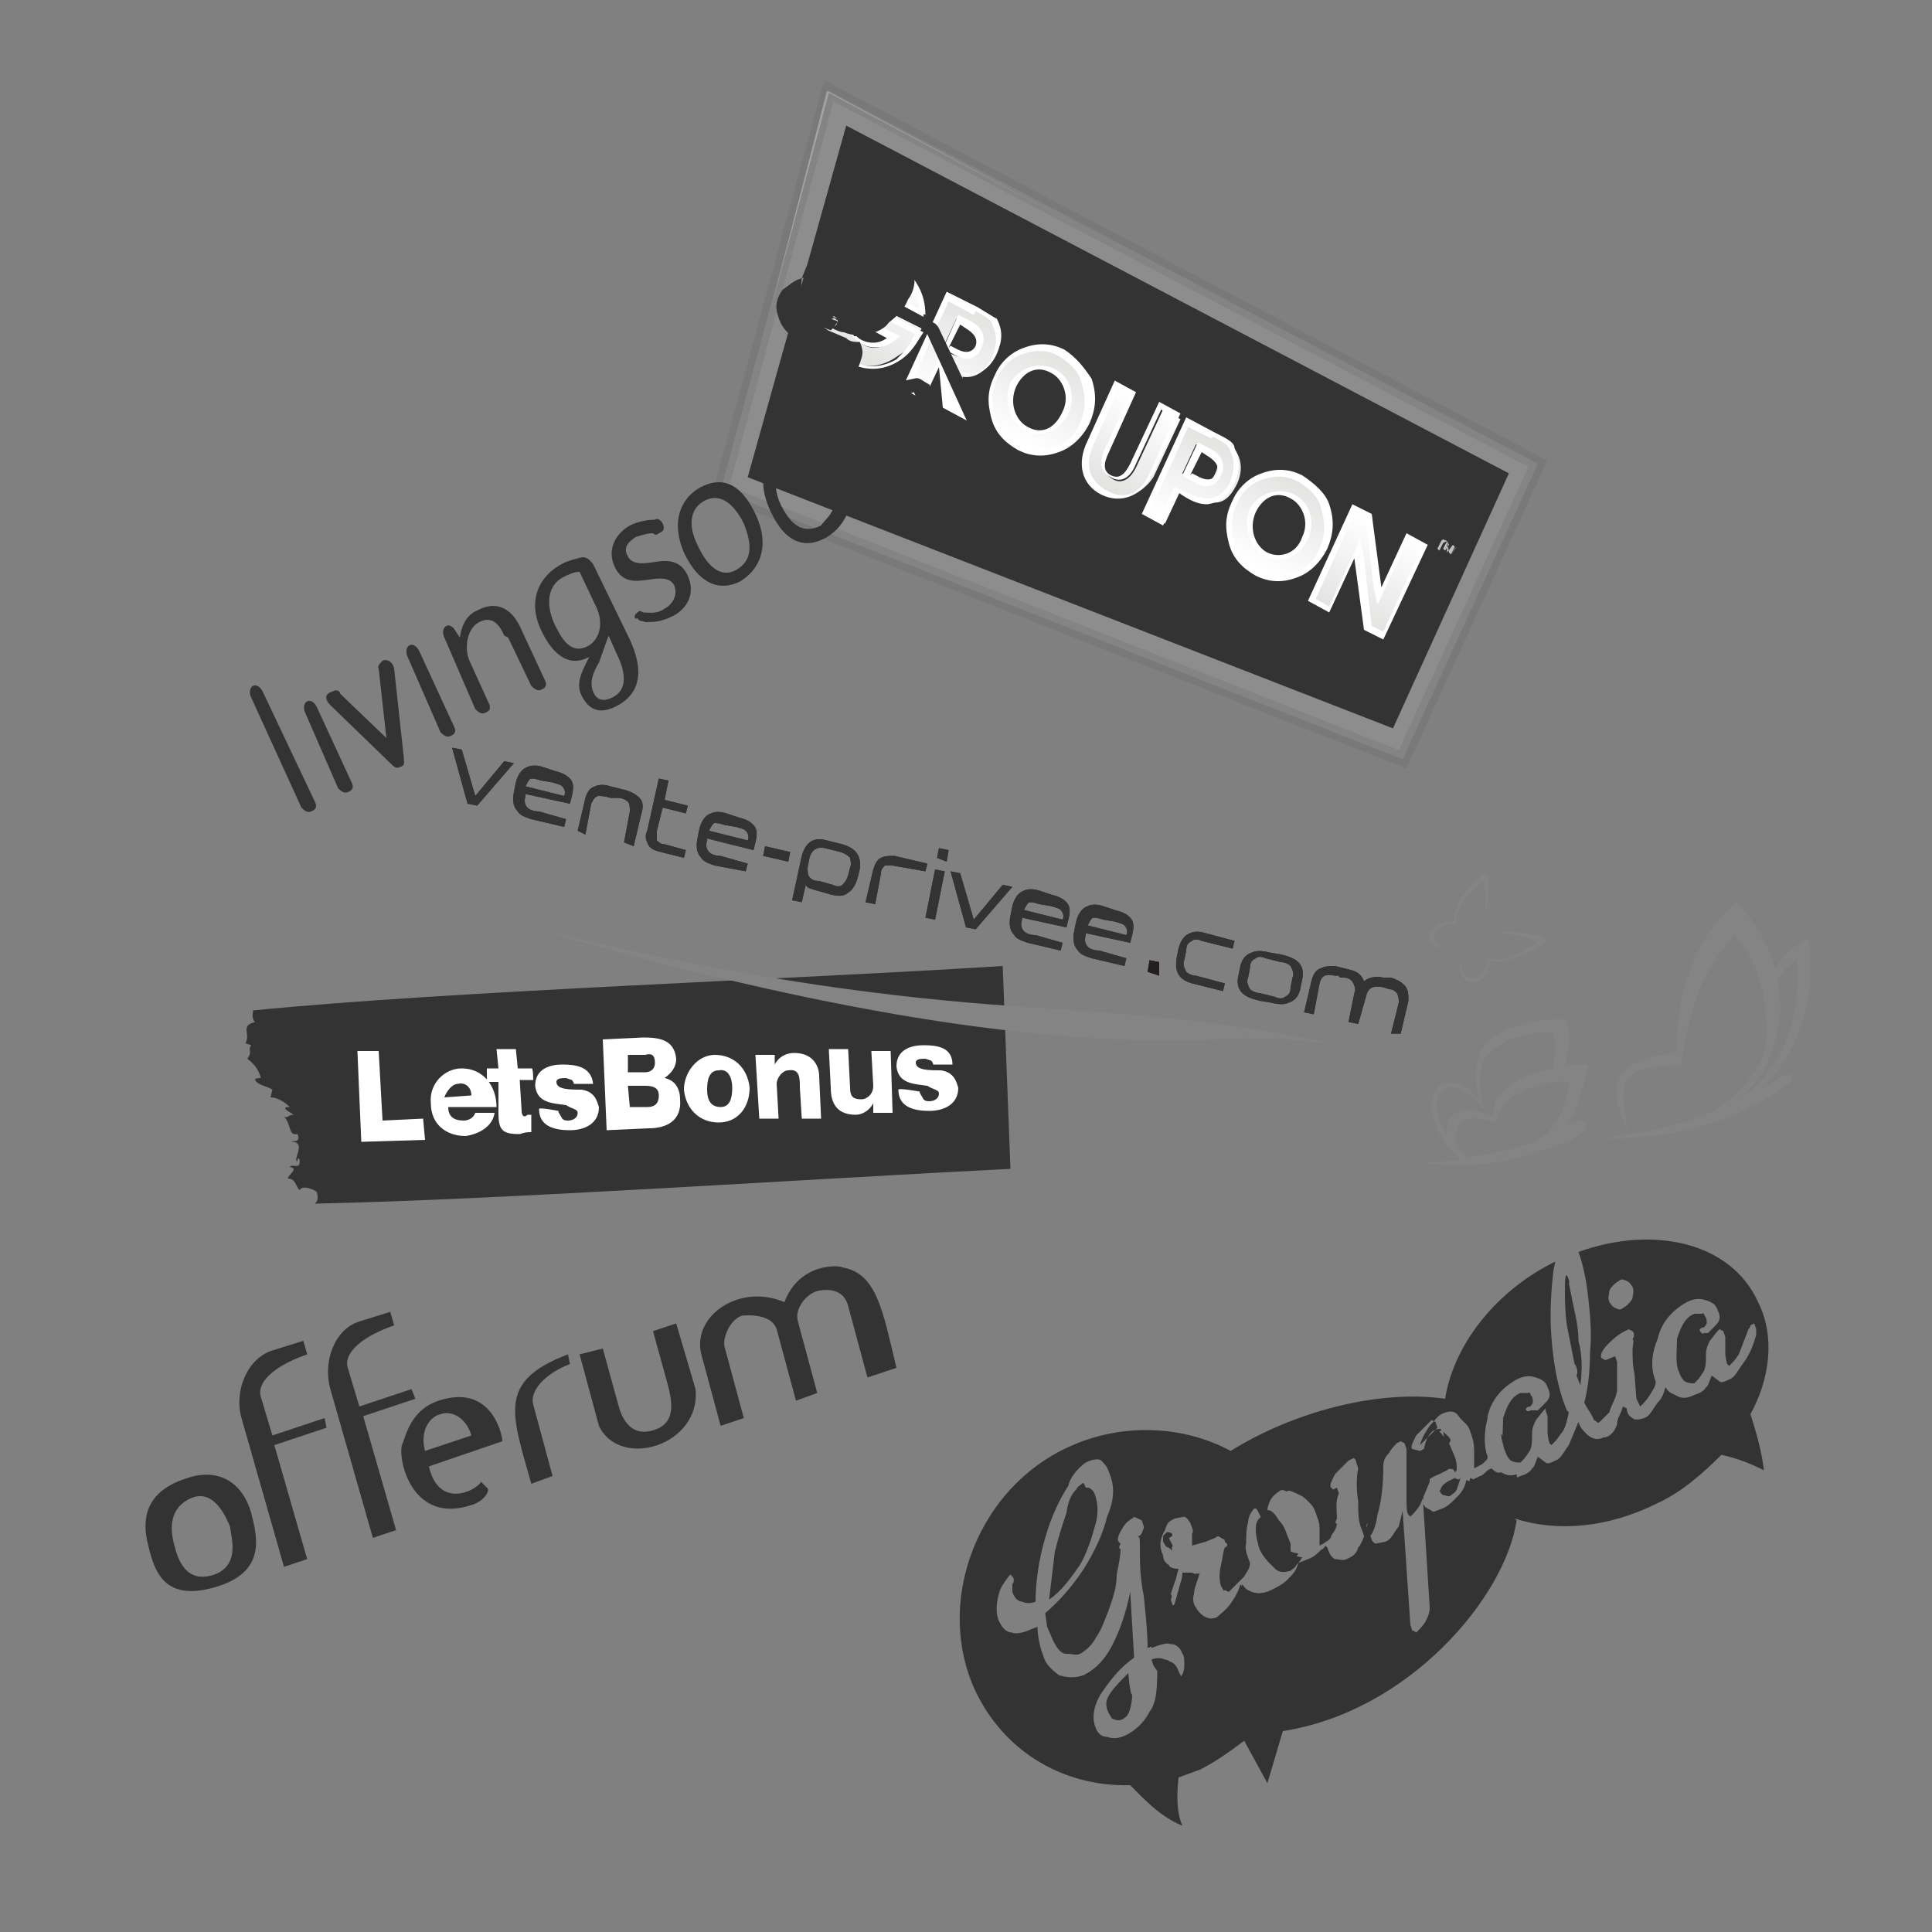
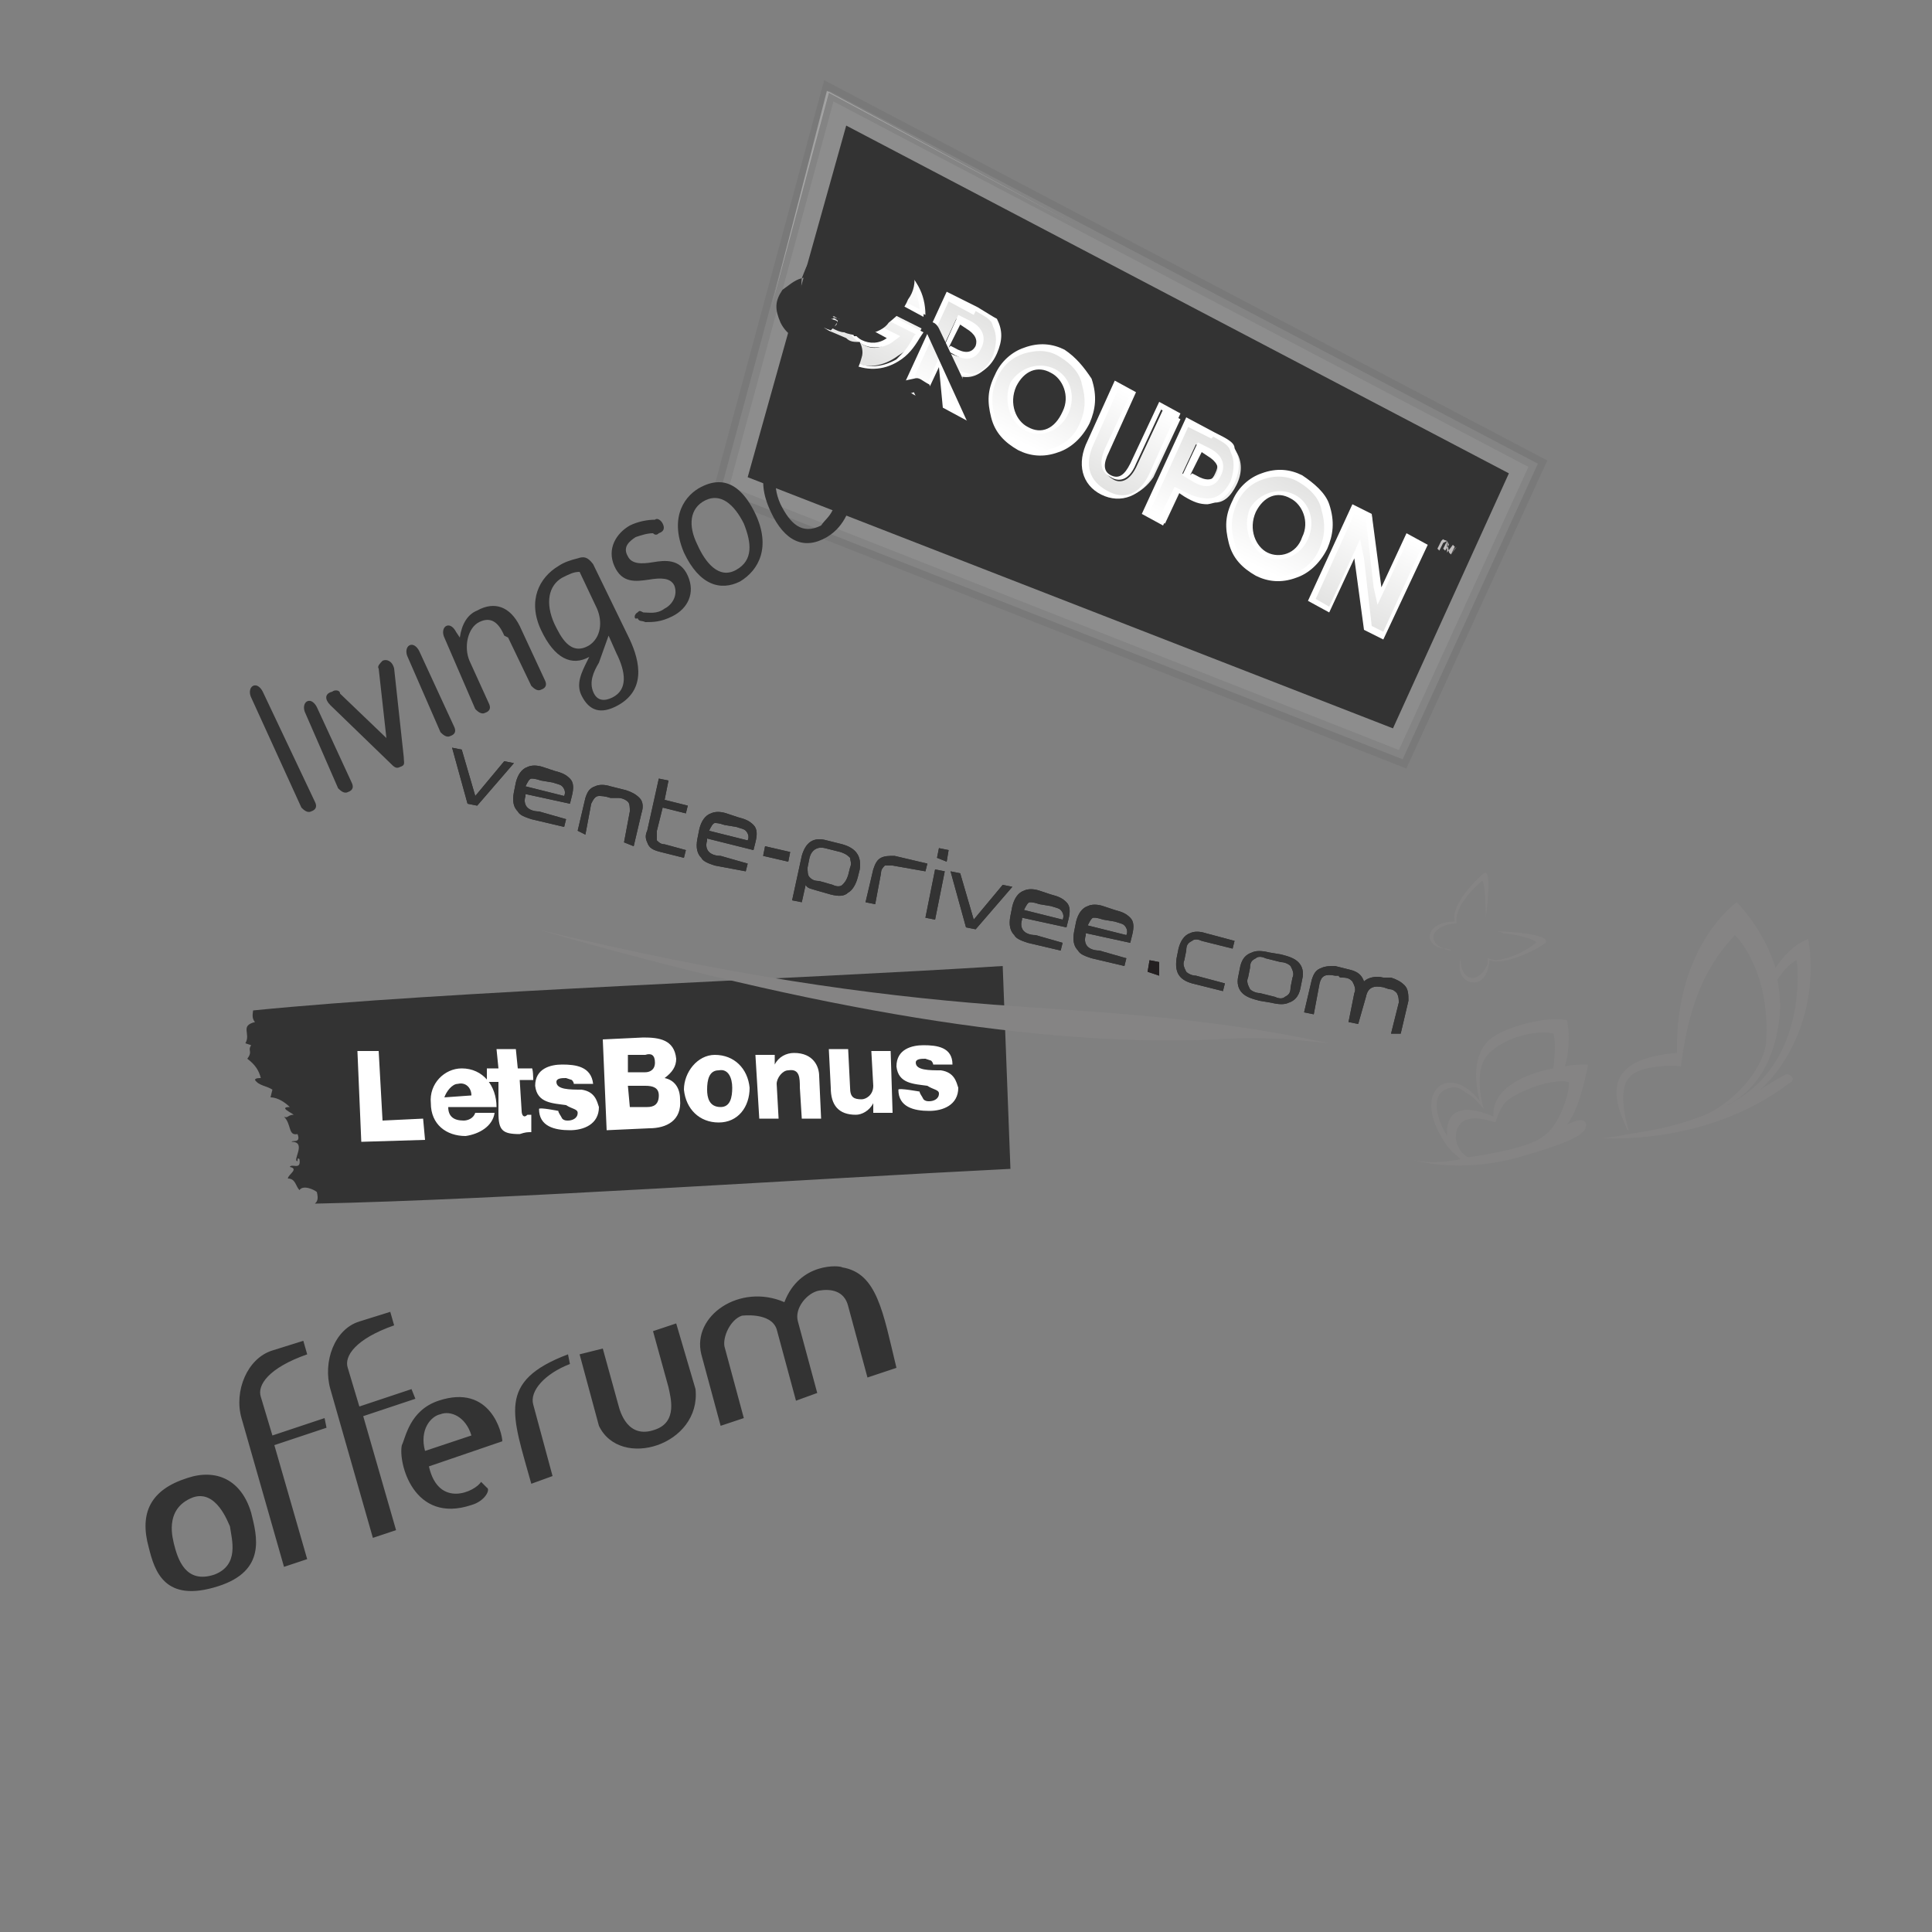
<svg xmlns="http://www.w3.org/2000/svg" width="100" height="100" viewBox="0 0 100 100">
  <rect x="0" y="0" width="100" height="100" fill="#808080" stroke="none" />
  <g>
    <path fill="#333" d="M14.1 69.9c-1.3.4-2 2.1-1.6 3.5l2.2 7.7 1.2-.4-1.7-5.9 2.7-.9-.1-.5-2.7.9-.6-2c-.2-.6.4-1.5 2.4-2.2l-.2-.7-1.6.5zm-4.4 6.6c-1.9.6-2.5 1.8-2 3.6.3 1.2.8 2.9 3.6 2 2.5-.8 2-2.6 1.7-3.8-.5-1.7-1.8-2.3-3.3-1.8zm1.4 5c-1.5.5-1.9-.8-2.1-1.6 0-.1-.6-1.8 1-2.4 1.2-.4 1.8 1.3 1.9 1.5.1.7.5 2-.8 2.5zm11.6-9c-1.5.5-1.7 1.9-1.9 2.3-.2.9.6 4.1 3.6 3.1.7-.2 1-.8.8-.9l-.3-.3c-.3.5-2.2 1.4-2.7-.8l3.8-1.3c0-.4-.6-3-3.3-2.1zm-.7 2.6c-.3-1.1.3-1.8.8-1.9.5-.2 1.3.1 1.6 1.1l-2.4.8zm5.5 1.7l1.1-.4-1-3.7c-.2-.7.6-1.6 1.9-2.1l-.1-.5c-3.7 1.4-2.9 3.1-1.9 6.7zm7.1-5c.1.5.5 1.8-.7 2.2-1.4.5-1.8-.9-1.9-1.3l-.8-2.9-1.2.3 1 3.7c1.1 2.3 5.3 1 5-1.9l-1-3.4-1.2.4.8 2.9zm9-6.2c-.1-.1-2.2-.3-3 1.8-2.3-1-4.8.7-4.3 2.7l1 3.7 1.2-.4-1-3.7c-.1-.5.3-1.4.9-1.6 0 0 1.5-.2 1.8.7l1 3.7 1.1-.4-1-3.7c-.2-.7.5-1.5 1.1-1.6s1.3 0 1.5.8l1 3.7 1.5-.5c-.7-2.9-1-4.9-2.8-5.2zm-22.3 6.3l-2.7.9-.6-2c-.2-.6.4-1.5 2.4-2.2l-.2-.7-1.6.5c-1.3.4-1.9 2.1-1.5 3.5l2.2 7.7 1.2-.4-1.7-5.9 2.7-.9-.2-.5z" />
    <g fill="#333">
-       <path d="M55.3 74.9c-4.6 2.1-6.8 7.7-5 12.2 1.4 3.4 4.6 5.4 8.2 5.3.7.7 1.5 1.6 2.7 2.1-.3-.7-.3-1.5-.2-2.5l1.1-.4c.8-.4 1.5-.9 2.3-1.5l1.2 2.2.8-2.7c6.5-1 11.5-6.9 12.1-10.9l-.1-.1c2.2.7 4.8.5 7.4-.8 1.3-.6 2.4-1.6 3.3-2.5.9.2 1.6.5 2.2.8-.1-.9-.4-2-.7-2.9 1-1.8 1.3-4 .4-5.8-1.4-3.1-5.4-4-9.3-2.6.2.5.4 1.4.5 2.3.1.9.2 1.9.1 2.9 0 .9-.1 1.9-.3 2.6.2.4.4.6.5.9.2.1.2.2.3.1l.5-.5c.1-.4.3-.6.4-1.1v-1.5l-.1-.3-.5.2-.2-.1c-.1-.1 0-.4.3-.7.2-.2.5-.5.9-.7l.2-.1.2.1c.1.1.1.3 0 .4.1.1 0 .3 0 .6s0 .8.1 1.2l.1 1.3.2.4.1-.1c.1-.1.2-.2.4-.5.1-.2.3-.4.3-.7-.3-.7-.2-1.5.1-2.2.2-.9.8-1.5 1.5-1.9.4-.2.7-.2 1-.1s.5.2.6.5c.2.4.1.6-.1.8l-.4.4h-.2c-.1.1-.2-.1-.2-.1-.1-.1.1-.2.2-.2.1-.1.2-.2.1-.5-.1-.1-.1-.3-.2-.2h-.4c-.5.2-.7.7-.9 1.3 0 .6-.1 1.3.1 1.7.1.3.2.4.3.5.2.1.3.1.5.1.1-.1.3-.3.4-.5.2-.2.2-.6.2-1 0-.3.1-.5.2-.7l.4-.5.1-.1.2.1.1.3v.8c0 .3.1.6.1.6l.1.1.1-.1c.1-.1.2-.2.4-.5l.5-1.3s.1-.1.1-.2l.2-.1.1.3v.3c-.2.7-.4 1.1-.7 1.5-.3.4-.4.7-.7.8-.2.1-.4.2-.5.1l-.4-.3c-.1.2-.2.6-.3.6-.1.2-.3.3-.6.4-.4.2-.7.2-1 0-.2-.1-.3-.1-.5-.4-.1.4-.2.6-.4.8-.3.4-.4.7-.7.8s-.5.1-.6 0c-.2-.1-.3-.3-.3-.5l-.2-.1c-.1.4-.3.6-.3.9-.1.4-.4.7-.7.7-.4.2-.7 0-.9-.2s-.3-.3-.4-.6l-.5 1.2c-.3.4-.4.7-.7.8-.2.1-.4.2-.5.1l-.4-.3c-.1.2-.2.6-.3.6-.1.2-.3.3-.6.4-.4.2-.7.2-1 0-.2-.1-.4-.3-.5-.4l-.2.1c-.2.2-.3.3-.6.4l-.2.1c-.1.1-.1.1-.3 0-.1.5-.3.7-.6 1-.2.2-.4.4-.7.5s-.4.2-.5.1-.3-.1-.4-.3c-.1-.1 0-.4 0-.8s.3-.6.8-.8l.4-.2c.1-.1.2-.1.4 0 0-.3 0-.4-.1-.7l-.3-.7c-.1-.3-.2-.4-.4-.6.2-.1.1-.2-.2-.1s-.5.5-.6 1c-.2.6-.1 1.1-.1 1.8l.4 6.4c0 .3-.1.5-.2.7-.1.2-.3.4-.4.5l-.1.1s-.1-.1-.2-.1l-.1-.3-.4-5.9-.2.8c-.3.4-.4.7-.7.8l-.5.1c-.2-.1-.2-.2-.3-.5l-.1-.3c-.1-.1-.1-.1 0-.3-.1.5-.3 1.1-.5 1.3-.1.4-.4.5-.6.6-.2.1-.4 0-.6 0-.2-.1-.3-.3-.4-.6l-.1-.1c-.1.2-.2.2-.2.2-.2.2-.4.4-.7.5l-.5.2c-.1.4-.3.6-.6.9-.2.2-.6.4-.8.5-.4.2-.8.2-1.1.1-.2-.1-.3-.1-.5-.4-.1.4-.3.7-.5 1-.3.4-.5.5-.7.7-.2.1-.5.1-.7 0-.2-.1-.4-.3-.5-.5-.1-.1-.2-.4-.1-.7s.2-.7.3-1.1c-.1.1-.2.1-.4 0h-.4c0 .3-.1.5-.2.9l-.2.7-.1.2-.2.1-.1-.3s.1-.2 0-.3l.2-.6c.1-.2.1-.4.2-.7-.3 0-.5-.1-.5-.2-.2-.1-.3-.3-.3-.5-.2-.4-.2-.8.1-1.3.1-.4.3-.6.7-.8l.5-.1c.2.1.2.2.3.3.1.3.2.4.1.6v.6l.7-.2.5-.2c.1-.1.2-.1.3 0 .2.1.2.1.2.2l.1.1s.1.1-.1.2c-.1.2-.1.5-.2.9s-.1.8 0 1.1c.1.1.1.3.2.2l.2.1.6-.6c.1-.2.3-.4.3-.7-.1-.3-.3-.7-.2-1 0-.3 0-.8.1-1.1 0-.3.2-.6.3-.7l.2-.2s.1-.1.2.1l.2.4c-.1.2-.1.5-.1.8 0 .3.1.7.2 1 .2.4.4.6.6.8s.5.2.8.1c.1-.1.2-.1.3-.3.1-.1.2-.2.3-.4-.3 0-.6-.2-.9-.4s-.5-.5-.7-.9-.1-.7-.2-1.2c.1-.5.3-.7.6-.9.1-.1.2-.1.4 0 .1-.1.3 0 .5.1s.3.1.6.4c.2.2.3.3.4.6.1.3.2.5.2.8v.9l.2-.1c.1-.1.4-.2.4-.4.1-.2.2-.2.3-.6-.1-.1-.1-.1 0-.3 0-.4-.1-.9.1-1.3l-.1-.3-.2.1-.1-.1c-.1-.1 0-.3.2-.7l.7-.7.2-.1c.1-.1.2.1.2.2l.1.3c-.1.5-.1 1.1 0 1.7 0 .6 0 1.1.2 1.5l.1.3.2.1c.2-.1.4-.5.5-1.2.2-.7.3-1.5.3-2.5 0-.3.1-.5.3-.7.1-.2.3-.4.4-.5l.2-.1.2.1.1.3v2.5c0 .4 0 .8.1.9l.1.1.1-.1c.1-.1.2-.2.4-.5l.5-1.2v-1.5l-.1-.3-.4.2-.4-.1c-.1-.1 0-.3.2-.7l.7-.7.1-.1.2.1.1.3-.9.9c.1-.4.3-.7.5-1 .2-.2.4-.5.6-.6.4-.2.7-.2.9.1s.5.4.6.8c.1.3.2.5.2 1v.9l.2-.1c.2-.1.4-.2.4-.4-.3-.7-.1-1.3.1-2.2.2-.9.8-1.5 1.5-1.9.4-.2.7-.2 1-.1s.5.2.6.5c.2.4.1.6-.1.8l-.4.4h-.4c-.1.1-.2 0-.2 0-.1-.1.1-.2.2-.2.1-.1.2-.2.1-.5-.1-.1-.1-.3-.2-.2h-.4c-.5.2-.7.7-.9 1.3 0 .6-.1 1.3.1 1.7.1.3.2.4.3.5.2.1.3.1.5.1.1-.1.3-.3.4-.5.2-.2.2-.6.2-1 0-.3.1-.5.2-.7l.4-.5.1-.1v.1l.1.3v.8c0 .3.1.6.1.6l.1.1.1-.1c.1-.1.2-.2.4-.5.2-.2.3-.6.4-1.1l-.1-.1c-.5-1.2-.7-2.5-.8-3.8-.1-1.3 0-2.5.1-3.4l.1-.5-.2.1c-3.1 1.6-5.1 4.4-5.5 7-3.5-.5-7.9.7-11.1 2.7-2.4-1.3-5.6-1.5-8.4-.2zm.9.8c.4-.2.7-.2.8-.1.2.2.3.3.4.6.3.7.3 1.4-.1 2.3-.2.9-.7 1.9-1.2 2.7-.6.9-1.2 1.6-2 2.3l.1.7.3.7c.2.4.4.7.7.7.3 0 .5.1.7 0 .2-.1.6-.4.8-.8.3-.4.5-1 .7-1.5.2-.6.4-1.1.4-1.8.1-.5.2-1 .2-1.3-.1-.1-.1-.1 0-.3l-.1-.1c-.1-.1 0-.4.2-.7.1-.2.3-.4.5-.5.1-.1.1-.1.3 0l.2.1.1.3v1.1c0 .8 0 1.5.2 2.5.1 1 .2 1.9.2 2.7.5-.2.9-.3 1.2-.2.3 0 .5.2.6.5.1.1.1.3.1.6s-.1.5-.2.6l-.1.1-.2-.4c-.1-.3-.3-.5-.5-.5-.2-.1-.5-.1-.7 0l.1.1c0 1.1 0 2-.4 2.5-.3.6-.8 1-1.2 1.2-.4.2-.7.2-1 .1-.3 0-.5-.2-.6-.5-.2-.5-.1-1.2.4-1.9s.9-1.2 1.6-1.7l-.2-3.4c-.2 1-.5 1.9-.9 2.7-.4.8-.9 1.3-1.5 1.6-.5.2-1 .1-1.3 0-.4-.3-.7-.6-.8-1-.2-.5-.3-1.1-.3-1.5l-.5.2c-.2.1-.7.2-.8.1-.3 0-.5-.2-.7-.6-.2-.5-.1-1 0-1.4.1-.4.3-.6.5-.9l.1-.1.1.1c.1.1.1.3 0 .4v.4c.1.3.3.5.5.5.2.1.5.1.7 0 0-1.1.2-2.3.5-3.3.3-1.1.8-2.1 1.2-2.7.1-.5.6-1 .9-1.2zm-.2 1.1c-.1.1-.2.1-.3.3-.2.2-.4.5-.5 1.2-.2.6-.4 1.2-.6 2l-.3 2.5c.7-.5 1.1-1.1 1.6-1.8.4-.7.6-1.4.8-2.1.2-.7.1-1.3-.1-1.7-.2-.2-.2-.2-.4-.2-.1-.2-.1-.3-.2-.2zm25.1-10.8c-.1 0-.1.4-.1.8s0 1.1.1 1.8l.4 2c.1.1.2.4.1.6l.2.5c.1-.8.1-1.6-.1-2.3 0-.8-.2-1.5-.3-2l-.2-1c.1 0-.1-.4-.1-.4zm2.7.3c.1-.1.2-.1.4 0s.2.2.3.3c.1.3 0 .4 0 .6-.1.2-.3.4-.5.5-.1.1-.2.1-.4 0s-.2-.2-.3-.3c-.1-.3 0-.4 0-.6.1-.2.3-.4.5-.5zm-23.4 13l-.2.2v.3c.1.1.1.3.3.3l.2.2c-.1-.1 0-.3 0-.3l-.2-.4c.3-.1.2-.3-.1-.3zm5.1-1.1c-.1.1-.2.2-.3.4-.1.2 0 .3.1.6s.3.5.6.7c.2.2.5.2.9.4v-.4l-.2-.5c-.1-.3-.2-.5-.4-.7-.3-.5-.5-.6-.7-.5zm9.4-1.5c-.1.1-.2.1-.3.3-.1.2-.1.2 0 .3s.1.1.2.1c0 0 .2.1.3 0 .1-.1.2-.1.3-.3l.2-.6c-.1.1-.1.1-.3 0l-.4.2zm-16.5 9.9c-.4.4-.7.7-.9 1-.3.4-.3.7-.1 1.1.1.1.1.3.3.3.2.1.3 0 .4 0 .1-.1.2-.1.3-.3s.2-.6.2-1c-.1.1-.2-1.1-.2-1.1zM63.5 75.2c-1.8 1.2-3.5 2.4-4.3 3.9-.1.2-.1.4-.3.4.1.1.1.1.1.6 0 .8 0 1.5.2 2.5.1 1 .2 1.9.2 2.7.5-.2.9-.3 1.2-.2.3 0 .5.2.6.5.1.1.1.3.1.6s-.1.5-.2.6h-.1l-.2-.4c-.1-.3-.3-.5-.5-.5-.2-.1-.5-.1-.7 0l.1.3c1.1 1.7 2.7 2.8 4.6 3.3l.3.5c2.7-2.3 3.9-6 3.1-9.3l-.4.2c-.1.4-.3.6-.6.9-.2.2-.6.4-.8.5-.4.2-.8.2-1.1.1-.2-.1-.3-.1-.5-.4-.1.4-.3.7-.5 1-.3.4-.5.5-.7.7-.2.1-.5.1-.7 0-.2-.1-.4-.3-.5-.5-.1-.1-.2-.4-.1-.7 0-.3.2-.7.3-1.1-.1.1-.2.1-.4 0h-.4c0 .3-.1.5-.2.9l-.1.5-.1.2-.2.1-.1-.3s.1-.2 0-.3l.2-.6c.1-.2.1-.4.2-.7-.3 0-.5-.1-.5-.2-.2-.1-.3-.3-.3-.5-.2-.4-.2-.8.1-1.3.1-.4.3-.6.7-.8l.5-.1c.2.1.2.2.3.3.1.3.2.4.1.6v.6l.7-.2.5-.2c.1-.1.2-.1.3 0 .2.1.2.1.2.2l.1.1s.1.1-.1.2c-.1.2-.1.5-.2.9s-.1.8 0 1.1c.1.1.1.3.2.2l.2.1.6-.6c.1-.2.3-.4.3-.7-.1-.3-.3-.7-.2-1 0-.3 0-.8.1-1.1 0-.3.2-.6.3-.7l.2-.2s.1-.1.2.1l.2.4c-.5.2-.5.5-.5.8 0 .3.1.7.2 1 .2.4.4.6.6.8s.5.2.8.1c.1-.1.2-.1.3-.3.1-.1.2-.2.3-.4-.3 0-.6-.2-.9-.4s-.5-.5-.7-.9-.1-.7-.2-1.2c.1-.5.3-.7.6-.9.1-.1.2-.1.4 0-1.2-.5-1.9-1.3-2.9-1.8zm11.3-2.7c-.1.2 0 .3 0 .6.2-.1.5-.1.8.1s.5.4.6.8c.1.3.2.5.2 1v.9l.2-.1c.2-.1.4-.2.4-.4-.2-.5-.2-1.3 0-2-.6-.5-1.3-.8-2.2-.9zm-14.4 6.8l-.2.2v.3c.1.1.1.3.3.3l.2.2c-.1-.1 0-.3 0-.3l-.2-.4c.3-.1.2-.3-.1-.3zm5.1-1.1c-.1.1-.2.2-.3.4-.1.2 0 .3.1.6s.3.5.6.7c.2.2.5.2.9.4v-.4l-.2-.5c-.1-.3-.2-.5-.4-.7-.3-.5-.5-.6-.7-.5zm9.2-4.1c.1.6.2 1.2.4 1.7l.2.4.1-.1c0-.3 0-.4-.1-.7l-.3-.7c.2-.2 0-.3-.3-.6zm3 .1c0 .3.1.6.2.8.1.3.2.4.3.5 0 0 .1.1.2.1-.2-.5-.4-.9-.7-1.4zm-.5 1.8c-.2.2-.4.4-.6.4l-.2.1c-.1.1-.1.1-.3 0l-.1.4c.6.8 1.5 1.3 2.5 1.6 0-.6.1-1.5 0-2.2-.2.1-.5.1-.8-.1-.2.1-.4-.1-.5-.2z" />
-     </g>
+       </g>
    <path opacity=".2" fill="#C6C6C5" stroke="#636362" stroke-width=".75" enable-background="new" d="M72.6 39.3l-35.3-13.9 5.6-20.7 36.7 19.3-7 15.3z" />
    <path fill="#333" d="M72.1 37.7l-33.4-13 5.1-18.2 34.3 18-6 13.2z" />
    <path fill="#C1BEBE" d="M74.9 28l-.2.1-.2.4-.1-.1.2-.4.1-.1c-.1 0 .2.1.2.1zm0 0v.6l.3-.4.1.1-.2.4.2-.3.1-.1-.3.4-.1-.1-.1-.6.1.2-.2.3-.1-.1.2-.4z" />
    <linearGradient id="a" gradientUnits="userSpaceOnUse" x1="151.108" y1="-39.663" x2="151.108" y2="-44.604" gradientTransform="matrix(.898 .439 .439 -.898 -72.101 -88.025)">
      <stop offset="0" stop-color="#fff" />
      <stop offset="1" stop-color="#E3E3E2" />
    </linearGradient>
    <path fill="url(#a)" d="M44.1 18.7c-.6-.3-1.1-.9-1.3-1.6-.2-.7-.1-1.4.2-2.1.3-.7.8-1.1 1.5-1.4.6-.2 1.3-.1 2 .2.9.5 1.4 1.4 1.4 2.5l-1.2-.6c-.1-.4-.3-.7-.7-.9-.7-.4-1.6 0-2 .7-.4.9-.1 1.9.6 2.3.5.3 1 .3 1.5-.2l.2-.2-1.4-.8.4-.8 2.4 1.2-.1.2c-.3.6-.6.9-1.1 1.2-.8.6-1.7.7-2.4.3z" />
    <path fill="#fff" d="M46.3 13.8c.8.4 1.2 1.2 1.3 2.2l-.8-.4c-.2-.5-.5-.8-.8-1-.8-.4-1.7-.1-2.1.8-.4.9-.1 2 .7 2.4.5.3 1.2.2 1.6-.1l.4-.3-1.6-.8.2-.4 2.2 1.1-.1.1c-.3.6-.5.8-.9 1.2-.7.4-1.5.5-2.2.1-.6-.3-1-.8-1.2-1.5-.3-.8-.2-1.5.1-2.1.3-.7.8-1.1 1.4-1.3s1.2-.3 1.8 0m.1-.2c-.6-.3-1.3-.4-2.1-.1-.6.2-1.2.7-1.5 1.4-.4.8-.4 1.4-.2 2.2s.7 1.3 1.4 1.7c.8.4 1.7.4 2.5-.1.5-.3.8-.7 1.1-1.2l.2-.3-2.7-1.4-.5 1 1.3.7c-.4.3-.9.3-1.3.1-.6-.3-.9-1.3-.6-2.1.4-.8 1.1-1.1 1.8-.7.4.2.7.5.7.9l1.3.7c.1-1.2-.5-2.3-1.4-2.8z" />
    <linearGradient id="b" gradientUnits="userSpaceOnUse" x1="45.036" y1="13.003" x2="45.036" y2="8.007" gradientTransform="matrix(.898 .439 -.439 .898 13.668 -10.836)">
      <stop offset="0" stop-color="#fff" />
      <stop offset="1" stop-color="#E3E3E2" />
    </linearGradient>
    <path fill="url(#b)" d="M48.9 21.1l-.2-2.6-.9 2-1-.5 2.2-4.8 1.4.8c.5.3.8.4 1 .8.3.5.3 1.1 0 1.7-.4.8-1 1.1-1.6 1l-.2-.1.4 2.3-1.1-.7v.1zm0-3l.3.2c.4.2 1 .4 1.3-.3.4-.8-.3-1.1-.6-1.3l-.4-.2-.7 1.5.1.1z" />
    <path fill="#fff" d="M50.5 16.1c.5.3.8.4.9.8.2.4.2.9 0 1.5-.3.7-.9 1.1-1.4.9l-.4-.1.1.4.2 1.8-.7-.4-.2-2-.1-.9.4.2c.3.2 1.1.6 1.5-.3.2-.4.2-1-.6-1.4l-.6-.3-1.8 4-.7-.3 2-4.4 1.3.7m.2-.4l-1.6-.8-2.3 5 1.1.6.8-1.7.2 2.1 1.3.7-.3-2.4c.7.1 1.4-.2 1.8-1.1.3-.7.3-1.2 0-1.8-.2-.1-.5-.3-1-.6zm-1.5 2.1l.6-1.2.3.2c.5.3.6.6.5.9-.2.4-.6.4-1.1.1l-.2-.1-.1.1z" />
    <linearGradient id="c" gradientUnits="userSpaceOnUse" x1="50.041" y1="13.137" x2="50.041" y2="8.196" gradientTransform="matrix(.898 .439 -.439 .898 13.668 -10.836)">
      <stop offset="0" stop-color="#fff" />
      <stop offset="1" stop-color="#E3E3E2" />
    </linearGradient>
    <path fill="url(#c)" d="M52.7 23.2c-.6-.3-1.1-.9-1.3-1.6-.2-.7-.1-1.4.2-2.1.3-.7.8-1.1 1.5-1.4.6-.2 1.2-.2 2 .2.6.3 1 .8 1.2 1.5.2.7.2 1.5-.1 2.1s-.8 1.2-1.4 1.4c-.8.2-1.4.3-2.1-.1zm1.8-4c-.7-.4-1.6 0-2 .7-.4.9-.1 1.9.6 2.3.7.4 1.6 0 2-.8.5-.8.2-1.8-.6-2.2z" />
    <path fill="#fff" d="M54.9 18.5c.5.3 1 .8 1.1 1.4.2.7.2 1.3-.1 2s-.8 1.1-1.4 1.3-1.2.2-1.8-.1c-.6-.3-1-.8-1.2-1.5-.2-.7-.2-1.3.1-2s.8-1.1 1.4-1.3c.7-.2 1.3-.2 1.9.2m-1.8 3.8c.8.4 1.8 0 2.2-.9.4-.9.1-1.9-.7-2.3-.8-.4-1.8-.1-2.3.7-.4 1 0 2.1.8 2.5m2-4.2c-.6-.3-1.3-.4-2.1-.1-.6.2-1.2.7-1.5 1.4-.4.8-.4 1.4-.2 2.2.2.8.7 1.3 1.4 1.7.6.3 1.3.4 2.1.1.6-.2 1.2-.7 1.6-1.5.3-.7.4-1.4.1-2.3-.4-.6-.8-1.1-1.4-1.5zm-1.9 4c-.6-.3-1-1.2-.6-2.1.4-.8 1.1-1.1 1.8-.7.6.3 1 1.2.6 2-.4.9-1.1 1.2-1.8.8z" />
    <linearGradient id="d" gradientUnits="userSpaceOnUse" x1="165.926" y1="-40.036" x2="165.926" y2="-45.022" gradientTransform="matrix(.898 .439 .439 -.898 -72.101 -88.025)">
      <stop offset="0" stop-color="#fff" />
      <stop offset="1" stop-color="#E3E3E2" />
    </linearGradient>
    <path fill="url(#d)" d="M57.1 25.5c-1-.5-1.2-1.5-.7-2.6l1.4-3 .9.5-1.4 3c-.3.7-.2 1.1.3 1.4.3.2.8.2 1.2-.6l1.4-3 .9.5-1.4 3c-.6.9-1.6 1.3-2.6.8z" />
-     <path fill="#fff" d="M60.8 21.6l-1.3 2.9c-.5 1.1-1.3 1.4-2.2.9-.9-.5-1.2-1.3-.7-2.4l1.3-2.9.6.3-1.3 2.8c-.4.9-.1 1.3.3 1.5.3.2.9.3 1.3-.7l1.3-2.8.7.4m.3-.2l-1.1-.6-1.5 3.2c-.3.6-.6.8-1 .6-.4-.2-.4-.6-.1-1.2l1.4-3.1-1.1-.6-1.4 3.1c-.6 1.2-.3 2.3.7 2.8s2.1.1 2.7-1.1l1.4-3.1z" />
+     <path fill="#fff" d="M60.8 21.6l-1.3 2.9c-.5 1.1-1.3 1.4-2.2.9-.9-.5-1.2-1.3-.7-2.4l1.3-2.9.6.3-1.3 2.8c-.4.9-.1 1.3.3 1.5.3.2.9.3 1.3-.7l1.3-2.8.7.4m.3-.2l-1.1-.6-1.5 3.2c-.3.6-.6.8-1 .6-.4-.2-.4-.6-.1-1.2l1.4-3.1-1.1-.6-1.4 3.1c-.6 1.2-.3 2.3.7 2.8s2.1.1 2.7-1.1z" />
    <linearGradient id="e" gradientUnits="userSpaceOnUse" x1="59.19" y1="13.374" x2="59.19" y2="8.413" gradientTransform="matrix(.898 .439 -.439 .898 13.668 -10.836)">
      <stop offset="0" stop-color="#fff" />
      <stop offset="1" stop-color="#E3E3E2" />
    </linearGradient>
    <path fill="url(#e)" d="M59.4 26.6l2.2-4.8 1.4.8c.5.3.8.4 1 .8.3.5.3 1.1 0 1.7-.3.6-.7 1-1.3.9-.4.1-.7-.1-1.2-.4l-.4-.2-.8 1.7-.9-.5zm1.9-2l.3.2c.4.2 1 .4 1.3-.3.4-.8-.3-1.1-.6-1.3l-.4-.2-.7 1.5.1.1z" />
    <path fill="#fff" d="M62.8 22.6c.5.3.8.4.9.8.2.4.2.9 0 1.5-.3.6-.7.9-1.2.9-.3 0-.7-.1-1.1-.3l-.6-.3-.8 1.6-.5-.3 2-4.4 1.2.6m-1.5 1.9l.5.3c.3.2 1.1.6 1.5-.3.2-.4.2-1-.6-1.4l-.6-.3-.8 1.7m1.7-2.2l-1.5-.8-2.3 5 1.1.6.8-1.7.3.2c.5.3.8.4 1.2.4.7-.1 1.1-.5 1.4-1.1.3-.7.3-1.2 0-1.8 0-.3-.4-.5-1-.8zm-1.3 2.2l.6-1.2.3.2c.5.3.6.6.5.9-.2.4-.6.4-1.1.1l-.2-.1-.1.1z" />
    <linearGradient id="f" gradientUnits="userSpaceOnUse" x1="64.009" y1="13.538" x2="64.009" y2="8.596" gradientTransform="matrix(.898 .439 -.439 .898 13.668 -10.836)">
      <stop offset="0" stop-color="#fff" />
      <stop offset="1" stop-color="#E3E3E2" />
    </linearGradient>
    <path fill="url(#f)" d="M65.1 29.7c-.6-.3-1.1-.9-1.3-1.6-.2-.7-.1-1.4.2-2.1.3-.7.8-1.1 1.5-1.4.6-.2 1.2-.2 2 .2.6.3 1 .8 1.2 1.5.2.7.2 1.5-.1 2.1-.3.7-.8 1.2-1.4 1.4-.7.2-1.5.3-2.1-.1zm1.8-4c-.7-.4-1.6 0-2 .7-.4.9-.1 1.9.6 2.3.7.4 1.6 0 2-.8.5-.8.1-1.8-.6-2.2z" />
    <path fill="#fff" d="M67.3 25c.5.3 1 .8 1.1 1.4.2.7.2 1.3-.1 2s-.8 1.1-1.4 1.3-1.2.2-1.8-.1c-.6-.3-1-.8-1.2-1.5s-.2-1.3.1-2 .8-1.1 1.4-1.3c.6-.2 1.3-.2 1.9.2m-1.8 3.8c.8.4 1.8 0 2.2-.9.4-.9.1-1.9-.7-2.3-.8-.4-1.8-.1-2.3.7-.4 1 0 2.1.8 2.5m1.9-4.2c-.6-.3-1.3-.4-2.1-.1-.6.2-1.2.7-1.5 1.4-.4.8-.4 1.4-.2 2.2.2.8.7 1.3 1.4 1.7.6.3 1.3.4 2.1.1.6-.2 1.2-.7 1.6-1.5.3-.7.4-1.4.1-2.3-.2-.6-.8-1.1-1.4-1.5zm-1.8 4c-.6-.3-1-1.2-.6-2.1.4-.8 1.1-1.1 1.8-.7.6.3 1 1.2.6 2-.3.9-1.2 1.1-1.8.8z" />
    <linearGradient id="g" gradientUnits="userSpaceOnUse" x1="180.091" y1="-40.44" x2="180.091" y2="-45.483" gradientTransform="matrix(.898 .439 .439 -.898 -72.101 -88.025)">
      <stop offset="0" stop-color="#fff" />
      <stop offset="1" stop-color="#E3E3E2" />
    </linearGradient>
    <path fill="url(#g)" d="M70.7 32.5l-.5-4.1-1.4 3.1-.8-.4 2.2-4.8.8.4.4 4.1 1.4-3.1.9.5-2.2 4.8-.8-.5z" />
    <path fill="#fff" d="M73.6 28.3l-2 4.4-.6-.3-.4-3.5-.2-1-1.6 3.5-.7-.4 2-4.4.6.3.4 3.5.2.9 1.6-3.4.7.4m.3-.1l-1.1-.6-1.3 2.8-.5-3.8-1-.5-2.3 5 1.1.6 1.3-2.8.5 3.7 1 .5 2.3-4.9z" />
    <path opacity=".3" fill="#fff" enable-background="new" d="M39.9 16l3-11.2 12.9 6.9-13-7-2.9 11.3z" />
    <g fill="#333">
      <path d="M46.4 12.9c-1.4-.9-4.1-.5-4.7 1l-.2.5c.4-.1.6-.1 1 .2.4.2.8 1.2.7 1.8.2.1.3.1.4.2.2.2.5.4.6.8.3 0 .5 0 .7-.1.5-.1.9-.3 1.1-.6.5-.4.8-.7 1-1.2.6-.8.4-2-.6-2.6M41.8 17.3l.5-.7c-.7-.6-.9-1.3-.8-2.2-.4.1-.7.4-1 .6-.4.6-.4 1-.1 1.7.3.6.8.9 1.3.9l.1-.3M42.4 16.7c.2-.1.4-.2.7-.2.1-.1.2.1.3.1.1-.7-.4-1.6-.7-1.8-.3-.3-.6-.2-1-.2-.1.8.1 1.5.7 2.1M43.1 17.2c-.2.2-.3.3-.5.4-.3.2-.5.3-.8.2-.1.6 0 1.3.3 1.7.2-.1.4-.2.6-.1.1.1.3.3.3.6.8 0 1.3-.4 1.6-1.5.1-.3 0-.6-.1-.8-.3 0-.5 0-.7-.2l-.7-.3M43.4 16.5l-.1.3-.2.2c.2.1.4.2.6.2.2.1.4.1.7.2-.2-.3-.4-.6-.6-.8-.2 0-.3-.1-.4-.1M42.6 17.6c.2-.1.3-.2.5-.4-.3-.1-.5-.3-.7-.4-.2.1-.5.4-.5.7-.1.2-.1.3-.2.4.3-.2.6-.2.9-.3M42.5 16.6l-.2.1c.2.2.4.3.7.4l.2-.2c.1-.2.2-.2.1-.3l-.3-.1c-.2 0-.3 0-.5.1M42.5 16.6l-.2.1.2-.1m.5-.1l.1-.1c.1-.1.2.1.3.1l-.3-.1M44.6 16.7c-.3 0-.5.1-.7.2.2.2.4.3.7.4l.2-.2c.1-.1.2-.1.2-.3l-.4-.1M42 19.4l-.2.1c-.3.3-.3.4-.1.7.2.3.7.6.9.3.1-.1.3-.2.3-.3.1-.2.1-.3.1-.4l-.1.1c-.4-.1-.7-.3-.9-.5M42.1 19.3c.2.3.5.4.8.5l.1-.1-.1-.2c-.1-.1-.1-.2-.3-.3-.2 0-.4.1-.5.1M42.1 19.3l-.1.1.6-.1.3.3-.3-.3M42.6 19.3c-.2-.2-.4-.1-.6.1.3.3.5.4.9.5l.1-.1c-.1-.2-.2-.4-.4-.5M15.8 36.9c-.1-.2-.1-.5.1-.6.2-.1.4.1.5.3l1.8 3.9c.1.2.1.4-.2.5-.2.1-.4-.1-.5-.2l-1.7-3.9zm5.3-2.9c-.1-.2-.1-.5.1-.6.2-.1.4.1.5.3l1.8 3.9c.1.2.1.4-.2.5-.2.1-.4-.1-.5-.2l-1.7-3.9zm9.8-2.5c.3.7.2 1.5-.4 1.9-1 .6-1.5-.5-1.8-1.1-.5-1.1-.3-2 .4-2.4.4-.2.6-.3.9-.3l.9 1.9zm1 2.3c.5 1 .6 1.9-.2 2.3-.4.2-.8.2-1-.3s0-1 .3-1.5l.5-1.4.4.9zm-2-4.9c-.4.1-.7.2-1 .4-1 .6-1.6 1.8-.9 3.3.7 1.5 1.6 1.9 2.5 1.4l-.1.2c-.3.6-.6 1.2-.3 1.8.4.8 1 1 1.9.5 1.6-.9 1-2.6.5-3.6l-1.8-3.7c-.3-.4-.5-.4-.8-.3m18.1-11.6c-.1-.2-.1-.5.1-.6.2-.1.4.1.5.3l2.7 5.7c.1.2.1.4-.2.5-.2.1-.4-.1-.5-.2l-2.6-5.7zm-35 18.8c-.1-.2-.1-.5.1-.6.2-.1.4.1.5.3l2.7 5.7c.1.2.1.4-.2.5-.2.1-.4-.1-.5-.2l-2.6-5.7zm6.6-1.5c-.1-.1.1-.3.2-.4.2-.1.5 0 .6.4l.5 4.6c0 .3.1.4-.2.5-.2.1-.3 0-.5-.2l-3.1-3c-.3-.3-.3-.6.1-.7.1-.1.4-.1.4.1l2.4 2.3-.4-3.6zm6.5-1.7c-.3-.7-.7-1-1.3-.7-.6.3-.8 1.3-.5 2l1 2.2c.1.2.1.4-.2.5-.2.1-.4-.1-.5-.2l-1.6-3.7c-.1-.2-.1-.5.1-.6.2-.1.4.1.5.3l.2.3c.1-.7.4-1.2.9-1.4.9-.5 1.7-.2 2.2.8l1.3 2.8c.1.2.1.4-.2.5-.2.1-.4-.1-.5-.2l-1.2-2.5-.2-.1zm6.9-1.2c.1-.1.1-.1.3 0 .3 0 .7.1 1.1-.2.4-.2.7-.7.5-1.2-.2-.4-.7-.4-1.3-.3-.7.1-1.4.2-1.8-.7-.4-.9.1-1.7.8-2.1.4-.2.9-.3 1.3-.3.1-.1.3 0 .4.2.1.2.1.4-.2.5-.1.1-.2.1-.3 0-.3 0-.6.1-.9.2-.3.2-.7.5-.4 1 .2.4.7.4 1.3.3.6-.1 1.4-.2 1.8.7.4.9 0 1.7-.8 2.1-.6.3-1 .3-1.4.3-.2-.1-.3 0-.4-.2-.2.1-.2-.2 0-.3m5.1-2.2c-.9.5-1.6-.4-2-1.3-.5-1-.4-1.9.4-2.3.8-.4 1.5.2 2 1.2.4 1 .5 1.9-.4 2.4m-1.8-4.3c-.8.4-1.7 1.5-.9 3.4.8 1.7 1.9 2 2.9 1.5 1-.6 1.6-1.8.8-3.5-1-2.1-2.2-1.7-2.8-1.4m6.8 1.2c.1-.2.2-.2.3-.3.1-.1.4-.1.5.2.1.1.1.2-.1.4-.2.4-.5.8-1 1.1-1.2.7-2.2.2-2.9-1.3-.9-1.9-.1-2.9.8-3.3.4-.2 1-.4 1.5-.3.2.1.2.1.2.2.1.2.1.4-.2.5l-.4.1c-.4-.1-.7-.1-1 .1-.6.3-.9 1.2-.4 2.3.5 1 1.1 1.6 2.1 1.1.2-.3.4-.4.6-.8m-.4-4c-.1-.2-.1-.5.1-.6.2-.1.4.1.5.3l1.8 3.9c.1.2.1.4-.2.5-.2.1-.4-.1-.5-.2l-1.7-3.9zm5.3-.2c.3.6.3 1.8-.5 2.2-.6.3-1.2-.3-1.5-1.1-.5-1.1-.6-2.1.4-2.7.3-.2.7-.2.9-.3l.9 1.9h-.2zm-.7-2.6c-.5.1-.9.2-1.1.3-1.4.8-1.6 2.1-.9 3.6.6 1.3 1.5 1.9 2.6 1.4.7-.4.8-1 .9-1.6l.2.4c.1.2.3.3.5.2.2-.1.2-.4.2-.5l-1.6-3.5c-.4-.2-.5-.4-.8-.3" />
    </g>
    <path fill="#333" d="M52.3 60.5c-10.1.5-26.4 1.6-36 1.8.1-.1.2-.2.1-.6-.1-.1-.7-.4-.9-.1-.2-.2-.2-.6-.6-.6 0-.2.6-.5.1-.6.1-.2.6.2.5-.4-.1-.1-.1 0-.1.1-.3 0 .5-1-.3-1 0-.1.5.1.3-.4-.5.1-.3-.5-.7-.9.2.1.2-.1.5-.1-.1-.1-.8-.4-.2-.4-.2-.2-.6-.5-1-.5l.1-.4c-.3-.2-.7-.2-.9-.5 0-.1.2-.1.3-.1-.1-.4-.3-.7-.7-1 .3-.4 0-.4.2-.7l-.3-.1c.3-.5-.3-.9.5-1.1-.2-.2-.1-.5-.1-.6 10-1 27.8-1.6 38.8-2.3l.4 10.5z" />
    <path fill="#fff" d="M18.5 54.4h1.1l.2 3.6 2.1-.1.1 1.1-3.3.1-.2-4.7zm5.9 2.3c0-.4-.3-.7-.7-.6-.3 0-.6.4-.7.7l1.4-.1zm-1.2.6c0 .5.3.7.8.7.2 0 .5-.1.6-.4h1c-.1.7-.8 1.1-1.5 1.2-1 0-1.8-.6-1.8-1.7-.1-1 .7-1.8 1.6-1.8 1.1 0 1.8.9 1.8 2h-2.5zm4.4-1.4h-.7l.1 1.6c0 .2.1.4.3.2h.2v.9c-.2 0-.3 0-.6.1-.9 0-1.1-.2-1.1-1.1v-1.6h-.6v-.7h.6l-.1-1h1l.1 1h.7c.1-.1.1.6.1.6zm1.3 1.6c0 .1.1.2.2.4.1.1.2.1.3.1.2 0 .5-.1.5-.4 0-.2-.3-.2-.6-.4-.7-.1-1.5-.1-1.6-1 0-.9.8-1.1 1.4-1.1.7 0 1.5.1 1.6 1h-1c0-.1-.1-.2-.1-.2l-.3-.1c-.2 0-.5 0-.5.2 0 .4.7.4 1.3.4.7.1.8.6.9.9 0 .9-.8 1.2-1.5 1.2-.8 0-1.6-.2-1.6-1.1 0-.1 1 .1 1 .1zm3.7-.2h.9c.3 0 .6-.1.6-.6 0-.4-.3-.5-.7-.5h-.9l.1 1.1zm-.1-1.8h.9c.2 0 .5-.1.5-.5s-.2-.5-.5-.4h-.9v.9zm-1.3-1.7l2.1-.1c.8 0 1.6.1 1.7 1.1 0 .4-.2.7-.6 1 .5.1.8.5.8 1.1.1 1.1-.7 1.5-1.6 1.5l-2.2.1-.2-4.7zm6.1 3.5c.5 0 .6-.5.6-1s-.2-1-.7-.9c-.5 0-.6.5-.6 1 0 .4.1.9.7.9zm-.3-2.7c1 0 1.7.7 1.8 1.7 0 1-.6 1.8-1.6 1.8s-1.7-.7-1.8-1.7c0-.9.7-1.8 1.6-1.8zm2.1 0h1v.5c.2-.4.6-.6 1-.6 1 0 1.3.7 1.3 1.2l.1 2.2h-1l-.1-1.6c0-.5 0-1-.6-.9-.3 0-.6.4-.6.7l.1 1.8h-1l-.2-3.3zm7.1 3h-1v-.5c-.2.4-.6.6-.9.6-.9 0-1.3-.5-1.3-1.4l-.1-2h1l.1 2c0 .5.2.6.6.6.2 0 .6-.2.6-.7l-.1-1.8h1l.1 3.2zm1.4-1.1c0 .1.1.2.2.4.1.1.2.1.3.1.2 0 .5-.1.5-.4 0-.2-.3-.2-.6-.4-.7-.1-1.5-.1-1.6-1 0-.9.8-1.1 1.4-1.1.7 0 1.5.1 1.5 1h-1c0-.1-.1-.2-.1-.2l-.3-.1c-.2 0-.5 0-.5.2 0 .4.7.4 1.3.4.7.1.8.6.9.9 0 .9-.8 1.2-1.5 1.2-.8 0-1.6-.2-1.6-1.1 0-.1 1.1.1 1.1.1z" />
    <path fill="#858484" d="M75.5 56.3l.6.4c-.2-.2-.4-.3-.6-.4zM84 57.4v-.5c-.1.1-.1.3 0 .5zM75.5 56.3l.6.4c-.2-.2-.4-.3-.6-.4zM82.1 58.2c-.1-.5-.9 0-1 0 .7-.8 1.1-3.1 1.1-3.1-.4 0-.8 0-1.2.1.3-1.1.2-2 .1-2.4-1.1-.2-2.9.3-3.7.8-1.2.7-1.1 2.3-.8 3.4-1.6-2.1-3.7-.5-1.7 2.3.2.3.5.5.7.7-1 .2-1.9.2-2.6 0 0 0 2.4.8 5.6-.1 3.2-.9 3.5-1.3 3.5-1.7zm-7.2.2v.4c-.6-1-.9-2.3.2-2.5.7-.2 1.7 1.1 1.7 1.1s-.6-1.9.2-2.8c.9-1 2.7-1.3 3.4-1.1.1.2.1 1 0 1.8-1.6.3-3.2 1.1-3.1 2.5 0 0-2.2-1.1-2.4.6zm1.1 1.5c-.3-.1-.8-.7-.6-1.4.3-.9 1.4-.6 2-.4.2-.6.4-1 .7-1.2.4-.3 2-1.1 3.1-.9.1.3-.4 2.2-1.3 2.8-.8.7-3.9 1.1-3.9 1.1zM84 57.4v-.5c-.1.2-.1.3 0 .5zM92.5 55.6c-.1 0-.6.3-1.4.8 1.3-1.1 3.1-4 2.5-7.8-.2.1-.9.3-1.7 1.5-.6-2-2-3.4-2-3.4s-3.2 2.2-3.1 7.8c-3.8.3-3.4 2.2-2.6 3.9 0 0 0 .1.1.1 0 0-.7-2.1.1-2.8 0 0 .3-.4 1.5-.5.7-.1 1.1 0 1.1 0 .3-2.2.8-4.7 2.8-6.8.1.1 1.9 1.9 1.6 5.7-.4 1.9-2.4 3.4-3.4 3.7-1 .4-2.3.7-3.7.9-.5.1-1 .2-1.5.2 0 0 5.5.5 9.9-2.9 0 .1.3-.3-.2-.4zm-.4-2.9c.1-.7 0-1.4-.1-2 .6-.9 1-1 1-1s.7 5.2-3.4 7.4c0 0-.1.1-.2.1 1.2-.6 2.4-1.9 2.7-4.5zM76.9 49.7zM75.1 49.2c-.2 0-.8-.2-.9-.6-.1-.4.5-.8 1.2-.8 0 0-.3-.8 1.3-2.2.1-.1.2.7.2 1.8v.4-.3c.1-.7.3-2.6-.1-2.3-.8.7-1.7 1.8-1.5 2.5-1.5 0-1.7 1.2-.6 1.4h.2c.3.1.2.1.2.1zM77.3 48.2c.1 0 .3 0 .5.1 1 .1 1.8.4 1.7.5-1 .8-2 .9-2.1.9-.1 0-.4-.1-.4-.1v.3c-.2.5-.6.8-.9.7-.4-.1-.5-.6-.5-1-.2.8.2 1.1.4 1.2.6.2 1-.2 1.1-1.1.7.3 2.4-.5 2.9-.9.3-.5-2.3-.6-2.7-.6z" />
    <path fill="#333" d="M24.6 41.2l1.5-1.8.5.1-1.9 2.2-.5-.1-.8-2.9.5.1.7 2.4zM27.2 41.1v.1c-.1.3 0 .5.1.6.1.1.3.2.6.2l1.4.4-.1.4-1.7-.4c-.3-.1-.6-.2-.7-.4-.2-.2-.3-.5-.2-1l.1-.5c.1-.4.3-.7.6-.8.2-.1.5-.1.8 0l.6.2c.4.1.6.2.8.4.2.2.2.5.1.9l-.1.4-2.3-.5zm2 .1c.1-.2 0-.4-.1-.5-.1-.1-.2-.1-.5-.2l-.6-.1c-.3-.1-.4-.1-.5-.1-.1 0-.2.2-.3.4l2 .5zM32.3 43.6l.3-1.6c0-.2 0-.4-.1-.5-.1-.1-.3-.2-.5-.2h-.4c-.3-.1-.5-.1-.6-.1-.2 0-.3.2-.4.4l-.3 1.6-.4-.2.4-1.7c.1-.3.2-.5.5-.6.2-.1.5-.1.8 0l.8.2c.3.1.5.2.7.4.2.2.2.5.1.8l-.4 1.7-.5-.2zM35.4 44.4l-1.2-.3c-.4-.1-.6-.2-.7-.5-.1-.2-.1-.4 0-.6l.6-2.7.5.1-.2 1 1.2.3-.1.4-1.2-.3-.3 1.2v.5c.1.1.2.2.4.2l1.1.3-.1.4zM36.6 43.4v.1c-.1.3 0 .5.1.6.1.1.3.2.6.2l1.4.4-.1.4-1.6-.3c-.3-.1-.6-.2-.7-.4-.2-.2-.3-.5-.2-1l.1-.5c.1-.4.3-.7.6-.8.2-.1.5-.1.8 0l.6.2c.4.1.6.2.8.4.2.2.2.5.1.9l-.1.4-2.4-.6zm2.1.1c.1-.2 0-.4-.1-.5-.1-.1-.2-.1-.5-.2l-.6-.1c-.3-.1-.4-.1-.5-.1-.1 0-.2.2-.3.4l2 .5zM39.5 44.3l.1-.5 1.3.3-.1.5-1.3-.3zM43 46.3l-.7-.2c-.3-.1-.5-.1-.6-.3l-.2.9-.5-.1.5-2.3c.2-.7.6-1 1.3-.8l.8.2c.7.2 1 .6.9 1.3l-.1.4c-.1.4-.3.7-.5.8-.2.2-.5.2-.9.1zm1-1.4c.1-.2 0-.4 0-.5-.1-.1-.2-.2-.5-.3l-.8-.2c-.4-.1-.7.1-.8.5l-.1.5c0 .2 0 .4.1.5.1.1.2.2.5.2l.7.2c.2.1.4.1.5 0 .1-.1.2-.2.3-.5l.1-.4zM46.2 44.8h-.4c-.1.1-.2.2-.2.4l-.3 1.6-.5-.1.4-1.7c.1-.3.2-.5.4-.6.2-.1.4-.1.7-.1l1.7.4-.1.4-1.7-.3zM48.5 44.4l.1-.5.5.1-.1.6-.5-.2zm-.6 3.1l.5-2.5.5.1-.5 2.5-.5-.1zM50.4 47.6l1.5-1.8.5.1-1.9 2.2-.5-.1-.8-2.9.5.1.7 2.4zM52.9 47.5v.1c-.1.3 0 .5.1.6.1.1.3.2.6.2l1.4.4-.1.4-1.7-.4c-.3-.1-.6-.2-.7-.4-.2-.2-.3-.5-.2-1l.1-.5c.1-.4.3-.7.6-.8.2-.1.5-.1.8 0l.6.2c.4.1.6.2.8.4.2.2.2.5.1.9l-.1.4-2.3-.5zm2.1.1c.1-.2 0-.4-.1-.5-.1-.1-.2-.1-.5-.2l-.6-.1c-.3-.1-.4-.1-.5-.1-.1 0-.2.2-.3.4l2 .5zM56.2 48.3v.1c-.1.3 0 .5.1.6.1.1.3.2.6.2l1.4.4-.1.4-1.7-.4c-.3-.1-.6-.2-.7-.4-.2-.2-.3-.5-.2-1l.1-.5c.1-.4.3-.7.6-.8.2-.1.5-.1.8 0l.6.2c.4.1.6.2.8.4.2.2.2.5.1.9l-.1.4-2.3-.5zm2.1.1c.1-.2 0-.4-.1-.5-.1-.1-.2-.1-.5-.2l-.6-.1c-.3-.1-.4-.1-.5-.1-.1 0-.2.2-.3.4l2 .5z" />
    <path fill="#231F20" d="M59.4 50.3l.1-.6.5.1v.7l-.6-.2z" />
    <path fill="#333" d="M61.7 50.9c-.7-.2-.9-.6-.8-1.3l.1-.5c.1-.4.3-.7.6-.8.2-.1.5-.1.8 0l1.5.4-.1.4-1.6-.4c-.2-.1-.4-.1-.5 0-.2.1-.3.2-.3.5l-.1.5c-.1.2 0 .4.1.6.1.1.3.2.5.2l1.5.4-.1.4-1.6-.4zM65.8 51.9l-.6-.1c-.4-.1-.7-.2-.9-.4-.2-.2-.3-.5-.2-.9l.1-.5c.1-.4.3-.6.6-.7.2-.1.5-.1.9 0l.6.1c.4.1.7.2.9.4.2.2.3.5.2.9l-.1.5c-.1.4-.3.6-.6.7-.2.1-.5.1-.9 0zm1.1-1.3c.1-.2 0-.4-.1-.6-.1-.1-.3-.2-.5-.2l-.8-.2c-.2-.1-.4-.1-.5 0-.2.1-.3.2-.3.5l-.1.5c-.1.2 0 .4.1.6.1.1.3.2.5.2l.8.2c.2.1.4.1.5 0 .2-.1.3-.2.3-.5l.1-.5zM72 53.5l.4-1.6c0-.2 0-.3-.1-.5-.1-.1-.2-.2-.4-.2l-.3-.1c-.5-.1-.8 0-.9.5l-.4 1.4-.5-.1.3-1.5c.1-.2 0-.4-.1-.6-.1-.1-.2-.2-.5-.2-.1 0-.2 0-.2-.1h-.2c-.5-.1-.7 0-.8.4l-.3 1.6-.5-.1.4-1.7c.1-.3.2-.5.5-.6.2-.1.5-.1.7-.1l.8.2c.4.1.6.3.7.6.2-.2.6-.3 1-.2h.4c.3.1.5.2.7.4.2.2.2.5.2.8l-.4 1.7h-.5z" />
    <path fill="#858484" d="M27.8 48.1c14.5 4.2 26.1 6.1 35.1 5.7 1.4-.1 3.1-.1 4.9.1l1 .1c-6.5-1.4-12-1.6-17.4-2-6.4-.5-13.7-1.5-23.6-3.9" />
    <path fill="#333" d="M24.6 41.2l1.5-1.8.5.1-1.9 2.2-.5-.1-.8-2.9.5.1.7 2.4zM27.2 41.1v.1c-.1.3 0 .5.1.6.1.1.3.2.6.2l1.4.4-.1.4-1.7-.4c-.3-.1-.6-.2-.7-.4-.2-.2-.3-.5-.2-1l.1-.5c.1-.4.3-.7.6-.8.2-.1.5-.1.8 0l.6.2c.4.1.6.2.8.4.2.2.2.5.1.9l-.1.4-2.3-.5zm2 .1c.1-.2 0-.4-.1-.5-.1-.1-.2-.1-.5-.2l-.6-.1c-.3-.1-.4-.1-.5-.1-.1 0-.2.2-.3.4l2 .5zM32.3 43.6l.3-1.6c0-.2 0-.4-.1-.5-.1-.1-.3-.2-.5-.2h-.4c-.3-.1-.5-.1-.6-.1-.2 0-.3.2-.4.4l-.3 1.6-.4-.2.4-1.7c.1-.3.2-.5.5-.6.2-.1.5-.1.8 0l.8.2c.3.1.5.2.7.4.2.2.2.5.1.8l-.4 1.7-.5-.2zM35.4 44.4l-1.2-.3c-.4-.1-.6-.2-.7-.5-.1-.2-.1-.4 0-.6l.6-2.7.5.1-.2 1 1.2.3-.1.4-1.2-.3-.3 1.2v.5c.1.1.2.2.4.2l1.1.3-.1.4zM36.6 43.4v.1c-.1.3 0 .5.1.6.1.1.3.2.6.2l1.4.4-.1.4-1.6-.3c-.3-.1-.6-.2-.7-.4-.2-.2-.3-.5-.2-1l.1-.5c.1-.4.3-.7.6-.8.2-.1.5-.1.8 0l.6.2c.4.1.6.2.8.4.2.2.2.5.1.9l-.1.4-2.4-.6zm2.1.1c.1-.2 0-.4-.1-.5-.1-.1-.2-.1-.5-.2l-.6-.1c-.3-.1-.4-.1-.5-.1-.1 0-.2.2-.3.4l2 .5zM39.5 44.3l.1-.5 1.3.3-.1.5-1.3-.3zM43 46.3l-.7-.2c-.3-.1-.5-.1-.6-.3l-.2.9-.5-.1.5-2.3c.2-.7.6-1 1.3-.8l.8.2c.7.2 1 .6.9 1.3l-.1.4c-.1.4-.3.7-.5.8-.2.2-.5.2-.9.1zm1-1.4c.1-.2 0-.4 0-.5-.1-.1-.2-.2-.5-.3l-.8-.2c-.4-.1-.7.1-.8.5l-.1.5c0 .2 0 .4.1.5.1.1.2.2.5.2l.7.2c.2.1.4.1.5 0 .1-.1.2-.2.3-.5l.1-.4zM46.2 44.8h-.4c-.1.1-.2.2-.2.4l-.3 1.6-.5-.1.4-1.7c.1-.3.2-.5.4-.6.2-.1.4-.1.7-.1l1.7.4-.1.4-1.7-.3zM48.5 44.4l.1-.5.5.1-.1.6-.5-.2zm-.6 3.1l.5-2.5.5.1-.5 2.5-.5-.1zM50.4 47.6l1.5-1.8.5.1-1.9 2.2-.5-.1-.8-2.9.5.1.7 2.4zM52.9 47.5v.1c-.1.3 0 .5.1.6.1.1.3.2.6.2l1.4.4-.1.4-1.7-.4c-.3-.1-.6-.2-.7-.4-.2-.2-.3-.5-.2-1l.1-.5c.1-.4.3-.7.6-.8.2-.1.5-.1.8 0l.6.2c.4.1.6.2.8.4.2.2.2.5.1.9l-.1.4-2.3-.5zm2.1.1c.1-.2 0-.4-.1-.5-.1-.1-.2-.1-.5-.2l-.6-.1c-.3-.1-.4-.1-.5-.1-.1 0-.2.2-.3.4l2 .5zM56.2 48.3v.1c-.1.3 0 .5.1.6.1.1.3.2.6.2l1.4.4-.1.4-1.7-.4c-.3-.1-.6-.2-.7-.4-.2-.2-.3-.5-.2-1l.1-.5c.1-.4.3-.7.6-.8.2-.1.5-.1.8 0l.6.2c.4.1.6.2.8.4.2.2.2.5.1.9l-.1.4-2.3-.5zm2.1.1c.1-.2 0-.4-.1-.5-.1-.1-.2-.1-.5-.2l-.6-.1c-.3-.1-.4-.1-.5-.1-.1 0-.2.2-.3.4l2 .5z" />
    <path fill="#231F20" d="M59.4 50.3l.1-.6.5.1v.7l-.6-.2z" />
    <path fill="#333" d="M61.7 50.9c-.7-.2-.9-.6-.8-1.3l.1-.5c.1-.4.3-.7.6-.8.2-.1.5-.1.8 0l1.5.4-.1.4-1.6-.4c-.2-.1-.4-.1-.5 0-.2.1-.3.2-.3.5l-.1.5c-.1.2 0 .4.1.6.1.1.3.2.5.2l1.5.4-.1.4-1.6-.4zM65.8 51.9l-.6-.1c-.4-.1-.7-.2-.9-.4-.2-.2-.3-.5-.2-.9l.1-.5c.1-.4.3-.6.6-.7.2-.1.5-.1.9 0l.6.1c.4.1.7.2.9.4.2.2.3.5.2.9l-.1.5c-.1.4-.3.6-.6.7-.2.1-.5.1-.9 0zm1.1-1.3c.1-.2 0-.4-.1-.6-.1-.1-.3-.2-.5-.2l-.8-.2c-.2-.1-.4-.1-.5 0-.2.1-.3.2-.3.5l-.1.5c-.1.2 0 .4.1.6.1.1.3.2.5.2l.8.2c.2.1.4.1.5 0 .2-.1.3-.2.3-.5l.1-.5zM72 53.5l.4-1.6c0-.2 0-.3-.1-.5-.1-.1-.2-.2-.4-.2l-.3-.1c-.5-.1-.8 0-.9.5l-.4 1.4-.5-.1.3-1.5c.1-.2 0-.4-.1-.6-.1-.1-.2-.2-.5-.2-.1 0-.2 0-.2-.1h-.2c-.5-.1-.7 0-.8.4l-.3 1.6-.5-.1.4-1.7c.1-.3.2-.5.5-.6.2-.1.5-.1.7-.1l.8.2c.4.1.6.3.7.6.2-.2.6-.3 1-.2h.4c.3.1.5.2.7.4.2.2.2.5.2.8l-.4 1.7h-.5z" />
  </g>
</svg>